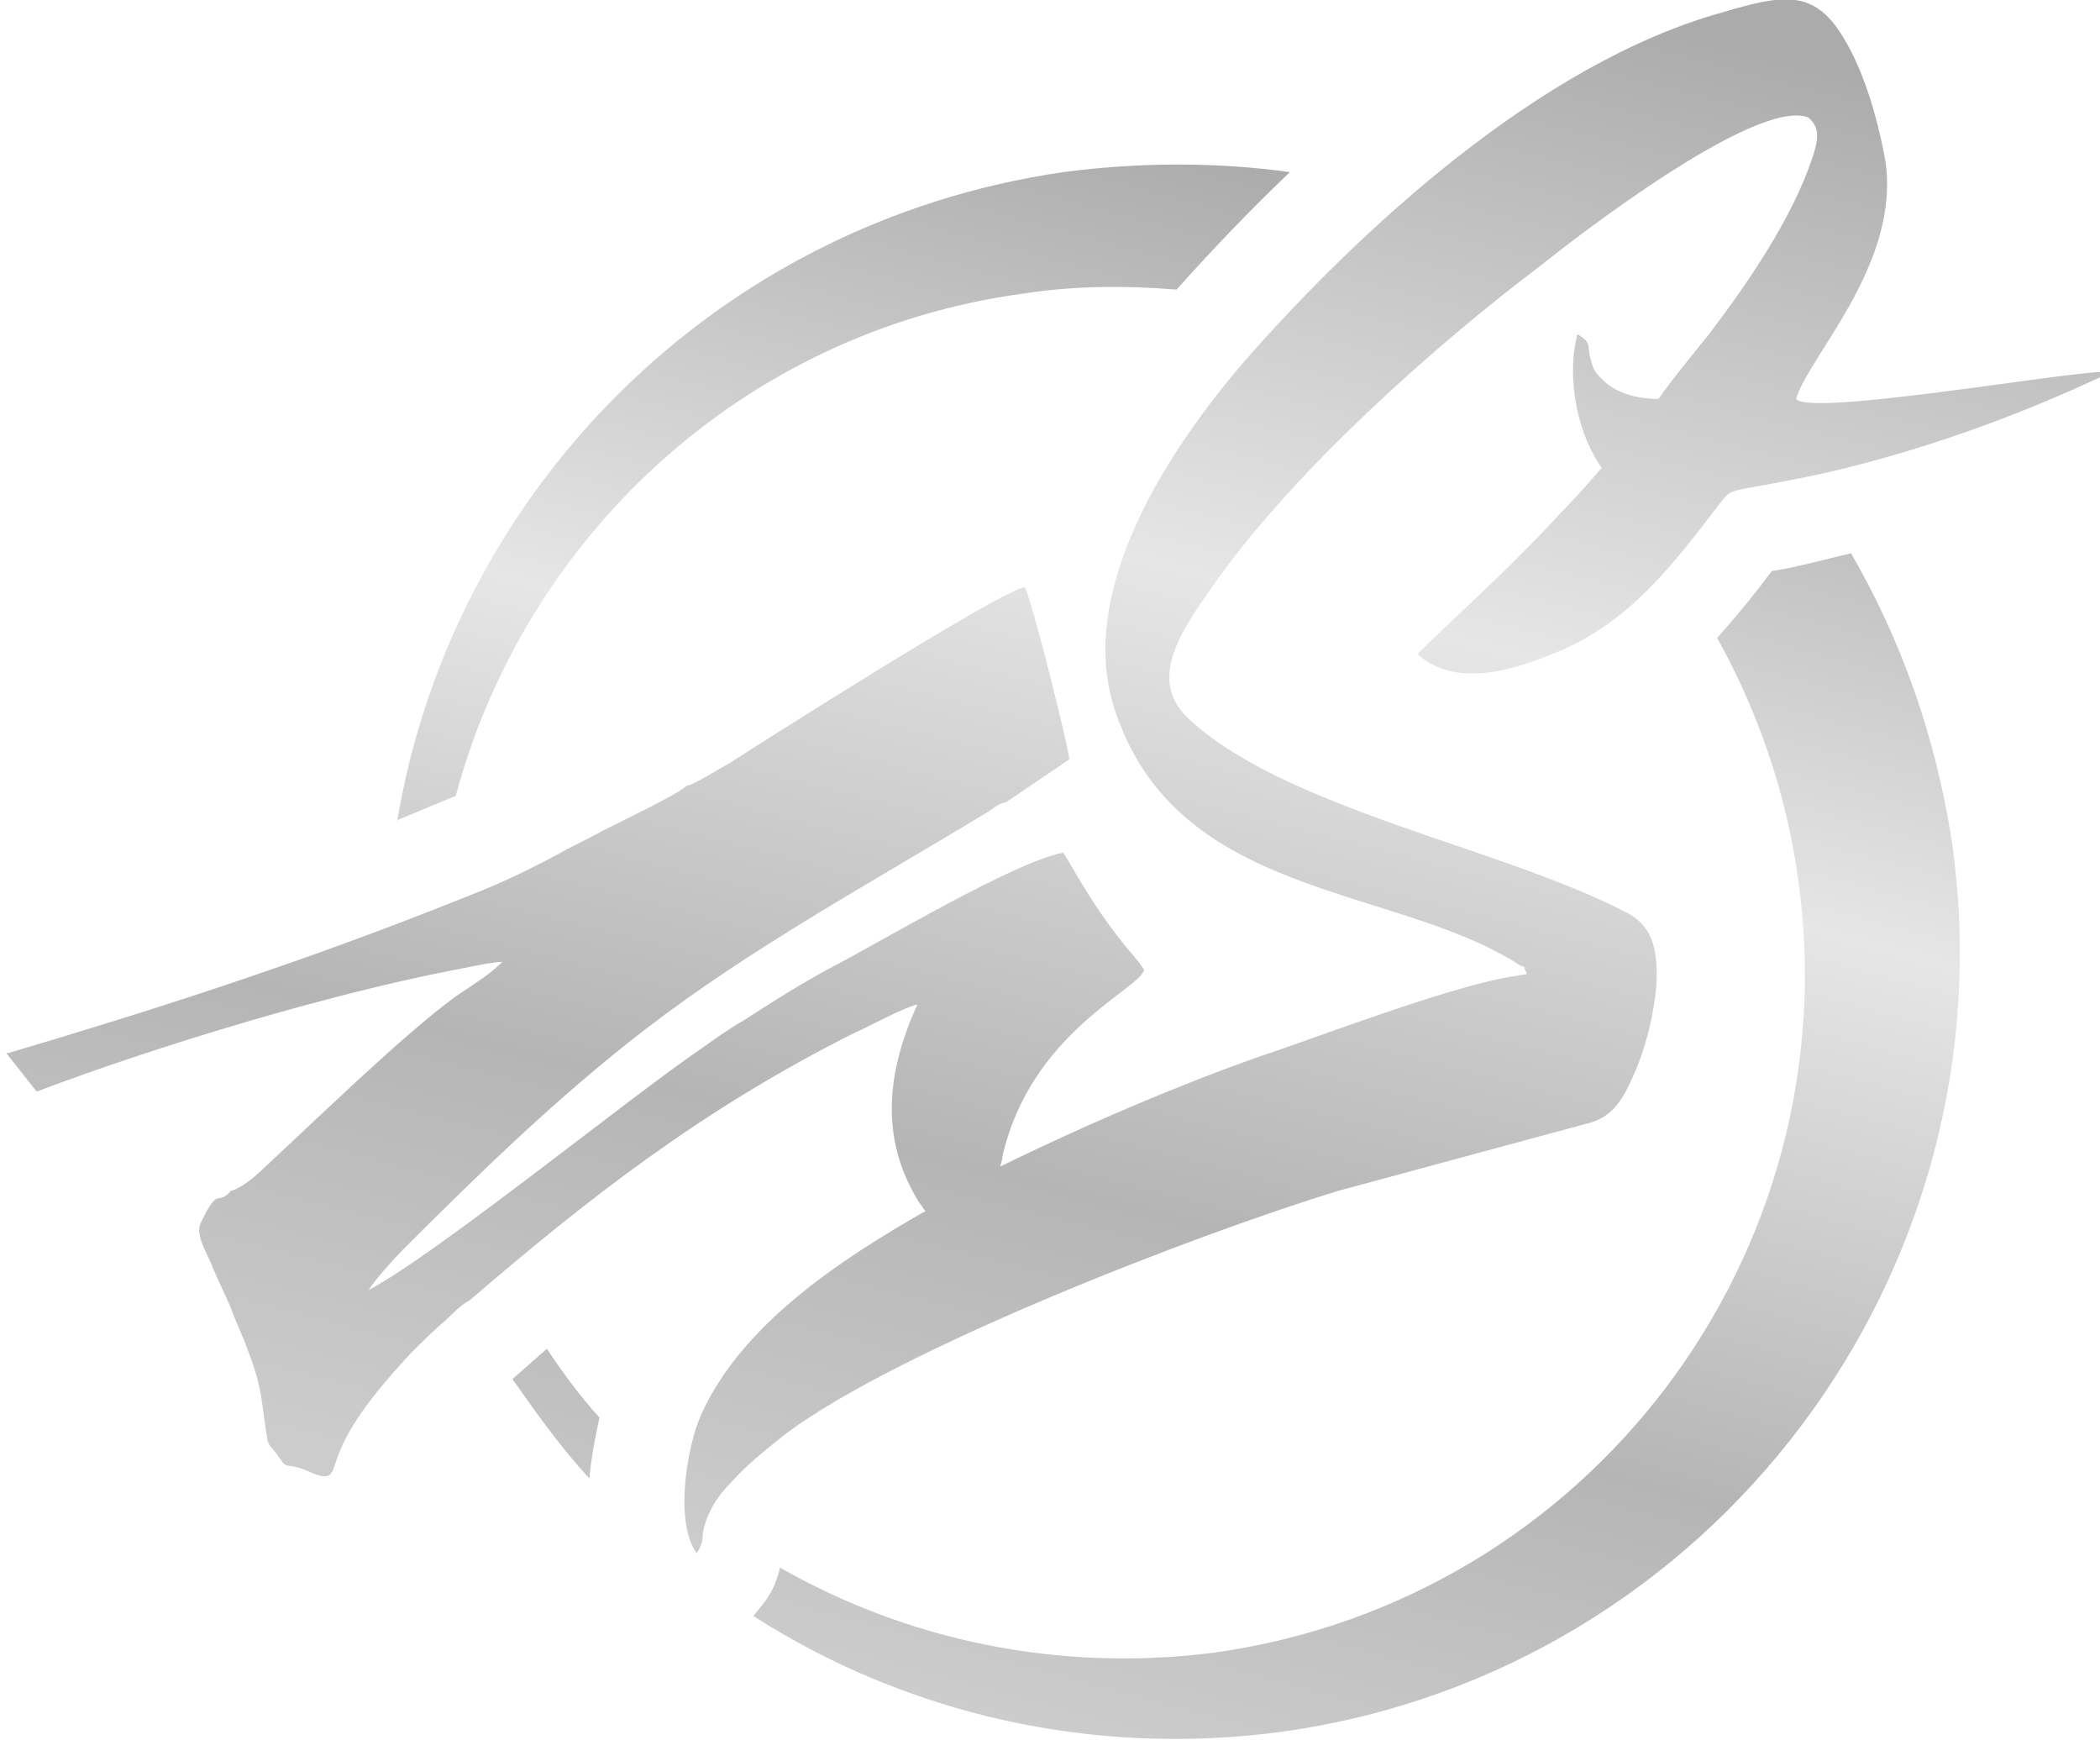
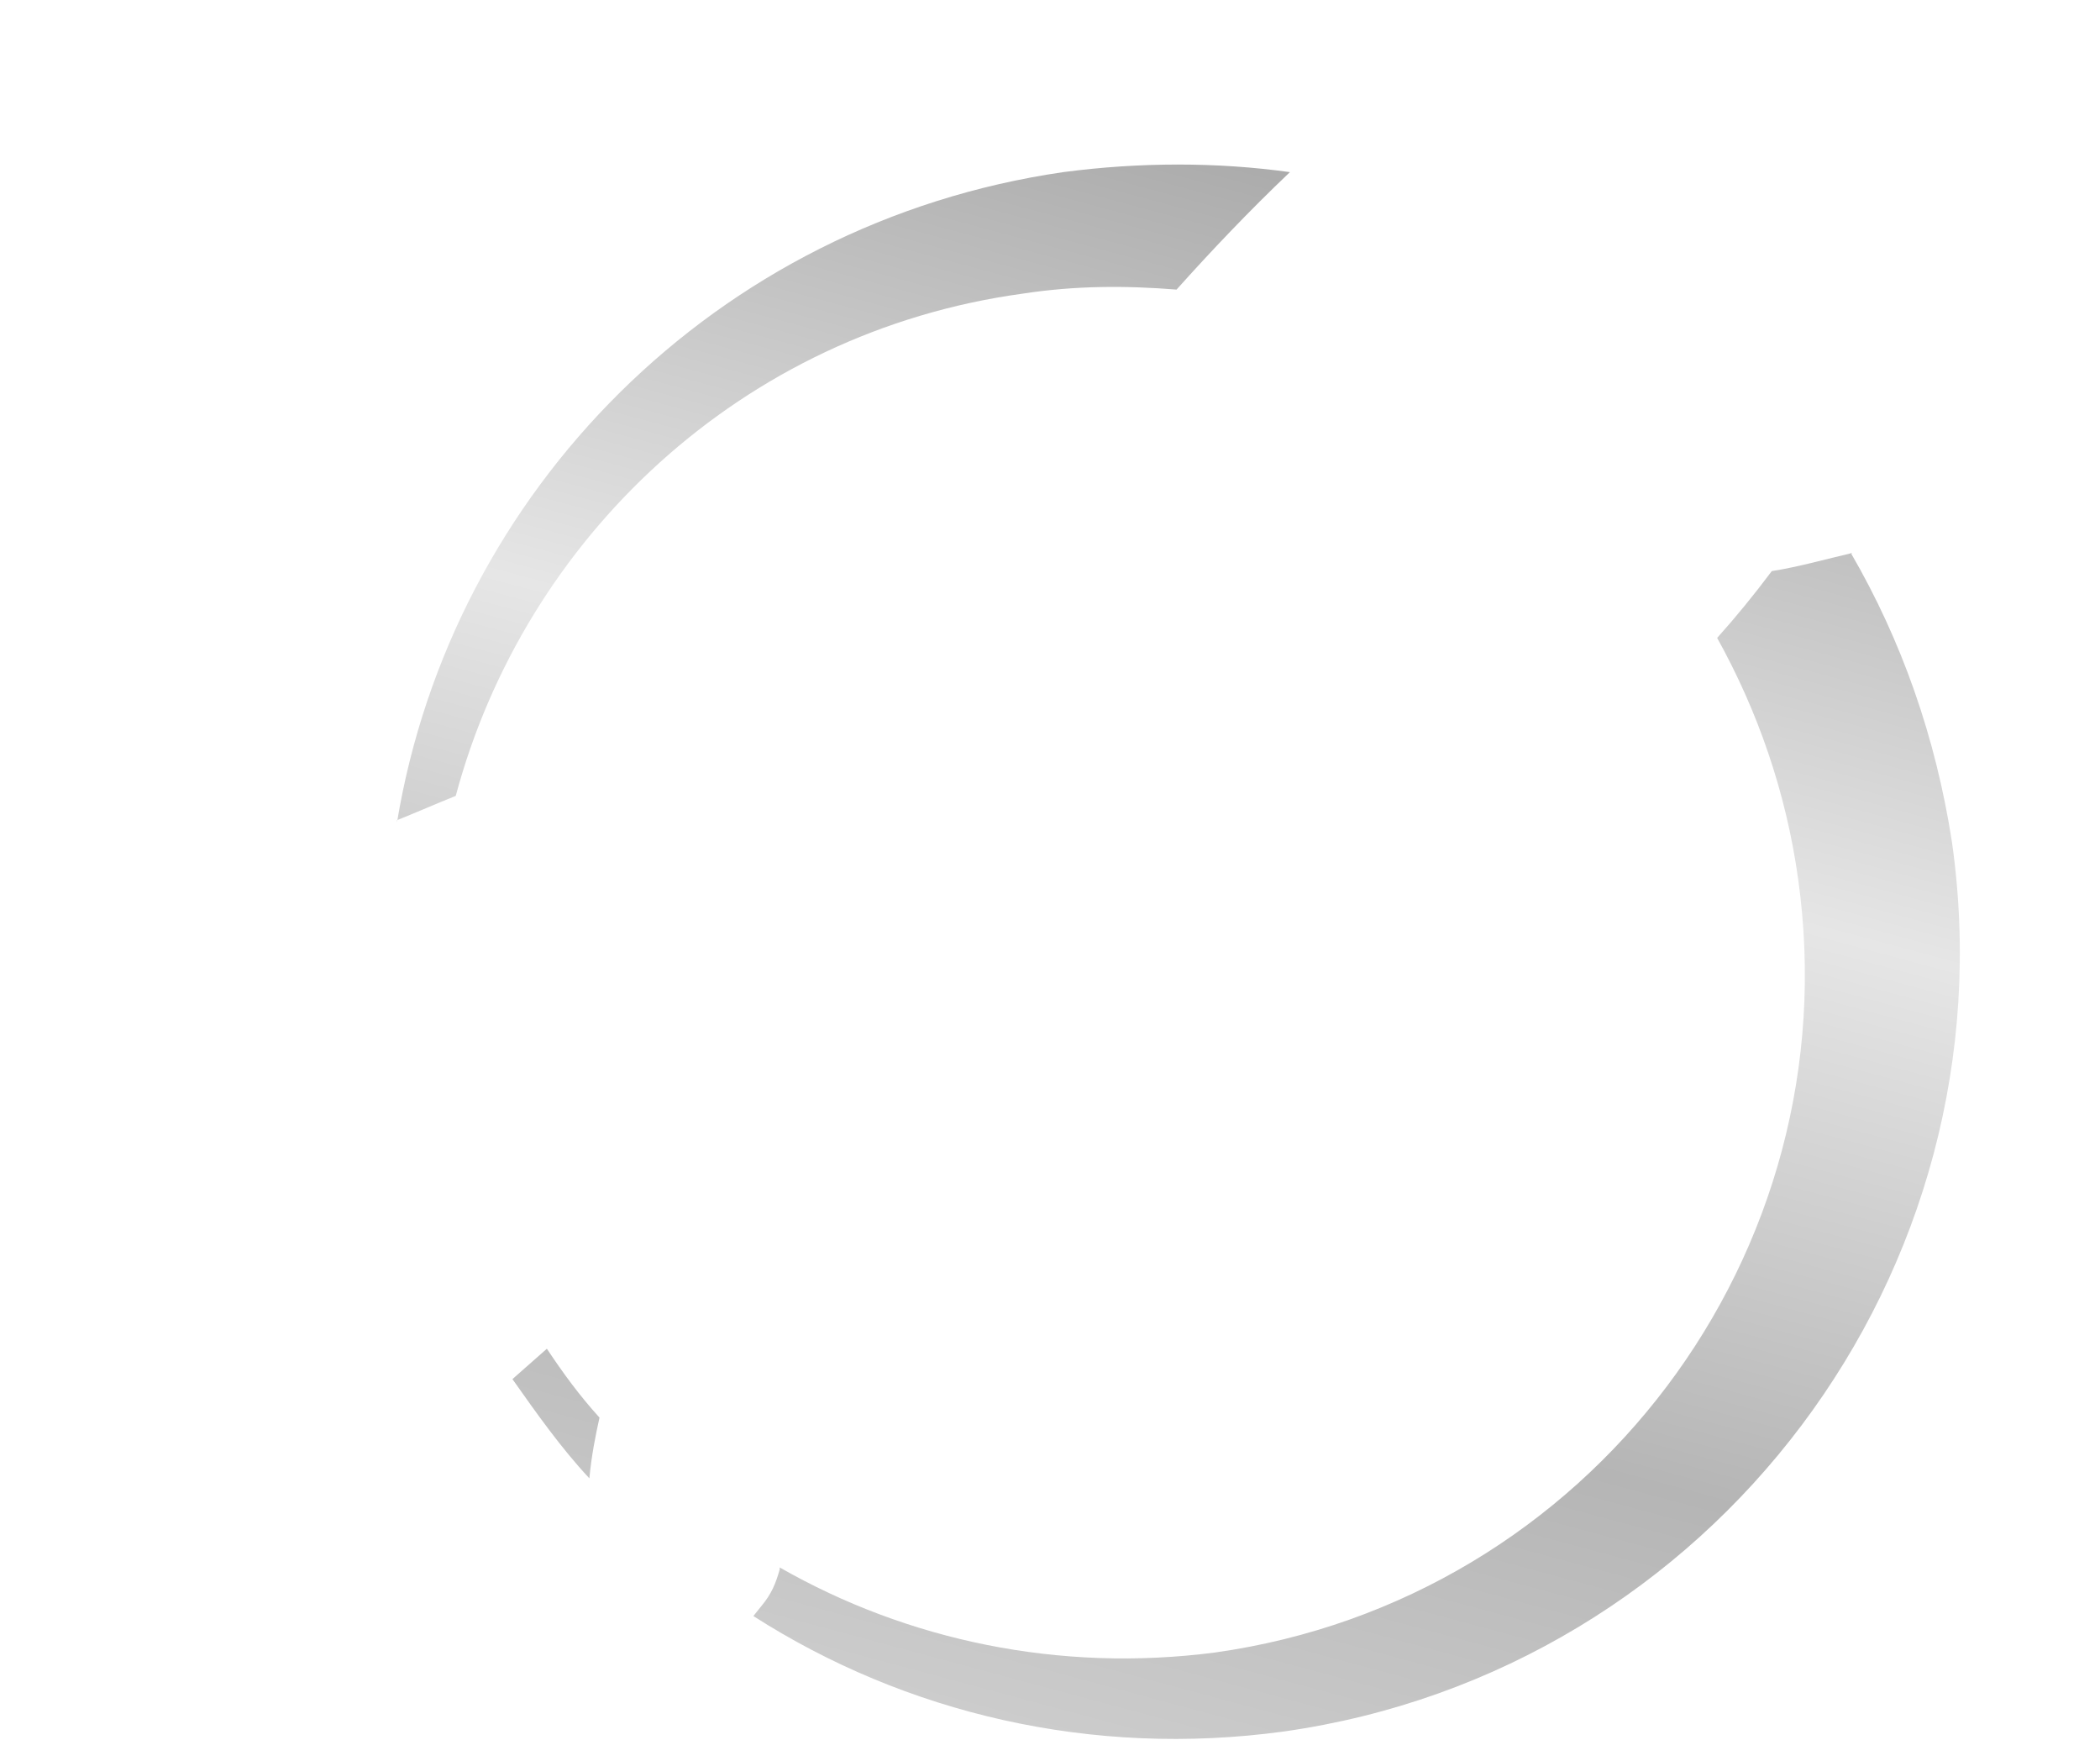
<svg xmlns="http://www.w3.org/2000/svg" xmlns:xlink="http://www.w3.org/1999/xlink" xml:space="preserve" width="21.246mm" height="17.596mm" version="1.1" style="shape-rendering:geometricPrecision; text-rendering:geometricPrecision; image-rendering:optimizeQuality; fill-rule:evenodd; clip-rule:evenodd" viewBox="0 0 10.37 8.59">
  <defs>
    <style type="text/css"> .fil0 {fill:url(#id0)} .fil1 {fill:url(#id1)} </style>
    <linearGradient id="id0" gradientUnits="userSpaceOnUse" x1="4.11" y1="7.77" x2="6.2" y2="-0.41">
      <stop offset="0" style="stop-opacity:1; stop-color:#CCCCCC" />
      <stop offset="0.251" style="stop-opacity:1; stop-color:#B5B5B5" />
      <stop offset="0.62" style="stop-opacity:1; stop-color:#E6E6E6" />
      <stop offset="1" style="stop-opacity:1; stop-color:#ABABAB" />
    </linearGradient>
    <linearGradient id="id1" gradientUnits="userSpaceOnUse" xlink:href="#id0" x1="4.78" y1="8.45" x2="6.8" y2="0.95"> </linearGradient>
  </defs>
  <g id="Слой_x0020_1">
-     <path class="fil0" d="M7.48 4.82c-0.28,0.04 -0.89,0.27 -1.18,0.37 -0.36,0.12 -0.87,0.33 -1.36,0.57 0,-0.01 0.01,-0.03 0.01,-0.05 0.14,-0.61 0.67,-0.82 0.7,-0.92 -0.03,-0.05 -0.08,-0.1 -0.11,-0.14 -0.16,-0.2 -0.26,-0.4 -0.29,-0.44 -0.25,0.05 -0.9,0.44 -1.15,0.57 -0.15,0.08 -0.29,0.17 -0.43,0.26 -0.07,0.04 -0.14,0.09 -0.21,0.14 -0.34,0.23 -1.3,1.01 -1.64,1.19 0.03,-0.05 0.13,-0.16 0.17,-0.2 0.38,-0.38 0.77,-0.76 1.2,-1.09 0.52,-0.4 1.11,-0.72 1.67,-1.06 0.04,-0.02 0.06,-0.05 0.11,-0.06l0.31 -0.21c-0,-0.05 -0.19,-0.81 -0.22,-0.85 -0.11,0.01 -1.29,0.76 -1.46,0.87 -0.04,0.02 -0.18,0.11 -0.21,0.11 -0.02,0.03 -0.35,0.19 -0.41,0.22 -0.07,0.04 -0.14,0.07 -0.21,0.11 -0.26,0.14 -0.37,0.18 -0.65,0.29 -0.69,0.27 -1.37,0.49 -2.08,0.7l-0.01 0 0.15 0.19 0 -0c0.61,-0.23 1.44,-0.48 2.06,-0.6 0.06,-0.01 0.18,-0.04 0.24,-0.04 -0.06,0.06 -0.14,0.11 -0.23,0.17 -0.26,0.19 -0.68,0.6 -0.95,0.85 -0.03,0.03 -0.11,0.1 -0.16,0.11 -0.07,0.08 -0.06,-0.03 -0.15,0.16 -0.03,0.06 0.04,0.16 0.06,0.22 0.03,0.07 0.06,0.13 0.09,0.2 0.02,0.06 0.06,0.14 0.08,0.2 0.08,0.2 0.07,0.28 0.1,0.45 0.01,0.04 0.02,0.03 0.06,0.09 0.04,0.06 0.03,0.02 0.13,0.06 0.15,0.07 0.12,0.01 0.17,-0.1 0.07,-0.17 0.23,-0.35 0.35,-0.48 0.05,-0.05 0.12,-0.12 0.17,-0.16 0.03,-0.03 0.08,-0.08 0.12,-0.1 0.57,-0.49 1.14,-0.94 1.9,-1.32 0.07,-0.03 0.23,-0.12 0.31,-0.14 -0.15,0.33 -0.19,0.66 0.01,0.98 0.01,0.01 0.02,0.03 0.03,0.04 -0.42,0.24 -0.91,0.56 -1.11,1.01 -0.07,0.16 -0.13,0.53 -0.02,0.68 0.01,-0.02 0.01,-0.01 0.02,-0.04 0.01,-0.02 0.01,-0.04 0.01,-0.06 0.02,-0.1 0.07,-0.18 0.14,-0.25 0.08,-0.09 0.17,-0.16 0.27,-0.24 0.56,-0.42 2.04,-0.99 2.73,-1.2l1.22 -0.33c0.14,-0.03 0.19,-0.13 0.25,-0.27 0.05,-0.12 0.09,-0.28 0.1,-0.42 0.01,-0.19 -0.03,-0.3 -0.16,-0.36 -0.62,-0.32 -1.69,-0.51 -2.16,-0.96 -0.2,-0.2 -0.01,-0.45 0.16,-0.69 0.39,-0.54 1.06,-1.14 1.59,-1.54 0.15,-0.12 1.06,-0.83 1.32,-0.73 0.06,0.05 0.05,0.11 0.02,0.2 -0.1,0.3 -0.32,0.62 -0.51,0.87 -0.08,0.1 -0.18,0.22 -0.25,0.32 -0.11,0 -0.2,-0.03 -0.26,-0.08 -0.03,-0.03 -0.06,-0.05 -0.07,-0.1 -0.03,-0.09 0.01,-0.09 -0.07,-0.14 -0.06,0.23 0.01,0.51 0.12,0.66 -0.07,0.08 -0.13,0.15 -0.21,0.23 -0.19,0.21 -0.43,0.43 -0.64,0.63l-0.06 0.06c0.19,0.17 0.47,0.08 0.69,-0.01 0.36,-0.15 0.57,-0.43 0.8,-0.73 0.05,-0.06 0.04,-0.06 0.14,-0.08 0.17,-0.03 0.33,-0.06 0.49,-0.1 0.56,-0.14 1,-0.33 1.28,-0.46 0.17,-0.08 -1.46,0.22 -1.53,0.12 0.06,-0.21 0.52,-0.67 0.44,-1.18 -0.04,-0.22 -0.11,-0.45 -0.21,-0.61 -0.14,-0.23 -0.29,-0.21 -0.59,-0.12 -0.91,0.25 -1.81,1.09 -2.37,1.73 -0.36,0.42 -0.84,1.13 -0.63,1.73 0.31,0.91 1.35,0.85 1.97,1.23 0.07,0.05 0.03,-0.01 0.06,0.06z" />
    <path class="fil1" d="M1.96 4.06c0.27,-1.63 1.57,-2.96 3.29,-3.21 0.38,-0.05 0.76,-0.05 1.12,0 -0.2,0.19 -0.39,0.39 -0.56,0.58 -0.25,-0.02 -0.5,-0.02 -0.76,0.02 -1.39,0.19 -2.46,1.21 -2.8,2.48 -0.1,0.04 -0.19,0.08 -0.29,0.12zm7.18 -1.33c0.25,0.43 0.42,0.91 0.5,1.43 0.3,2.12 -1.18,4.09 -3.3,4.39 -0.95,0.13 -1.87,-0.09 -2.62,-0.57l0.04 -0.05c0.05,-0.06 0.07,-0.11 0.09,-0.18 0,-0 0,-0.01 0,-0.01 0.63,0.36 1.38,0.52 2.15,0.42 1.85,-0.26 3.14,-1.97 2.88,-3.82 -0.06,-0.43 -0.2,-0.83 -0.4,-1.19 0.09,-0.1 0.18,-0.21 0.27,-0.33 0.13,-0.02 0.27,-0.06 0.4,-0.09zm-6.23 4.57c-0.14,-0.15 -0.26,-0.32 -0.38,-0.49l0.17 -0.15c0.08,0.12 0.16,0.23 0.26,0.34 -0.02,0.09 -0.04,0.19 -0.05,0.3z" />
  </g>
</svg>